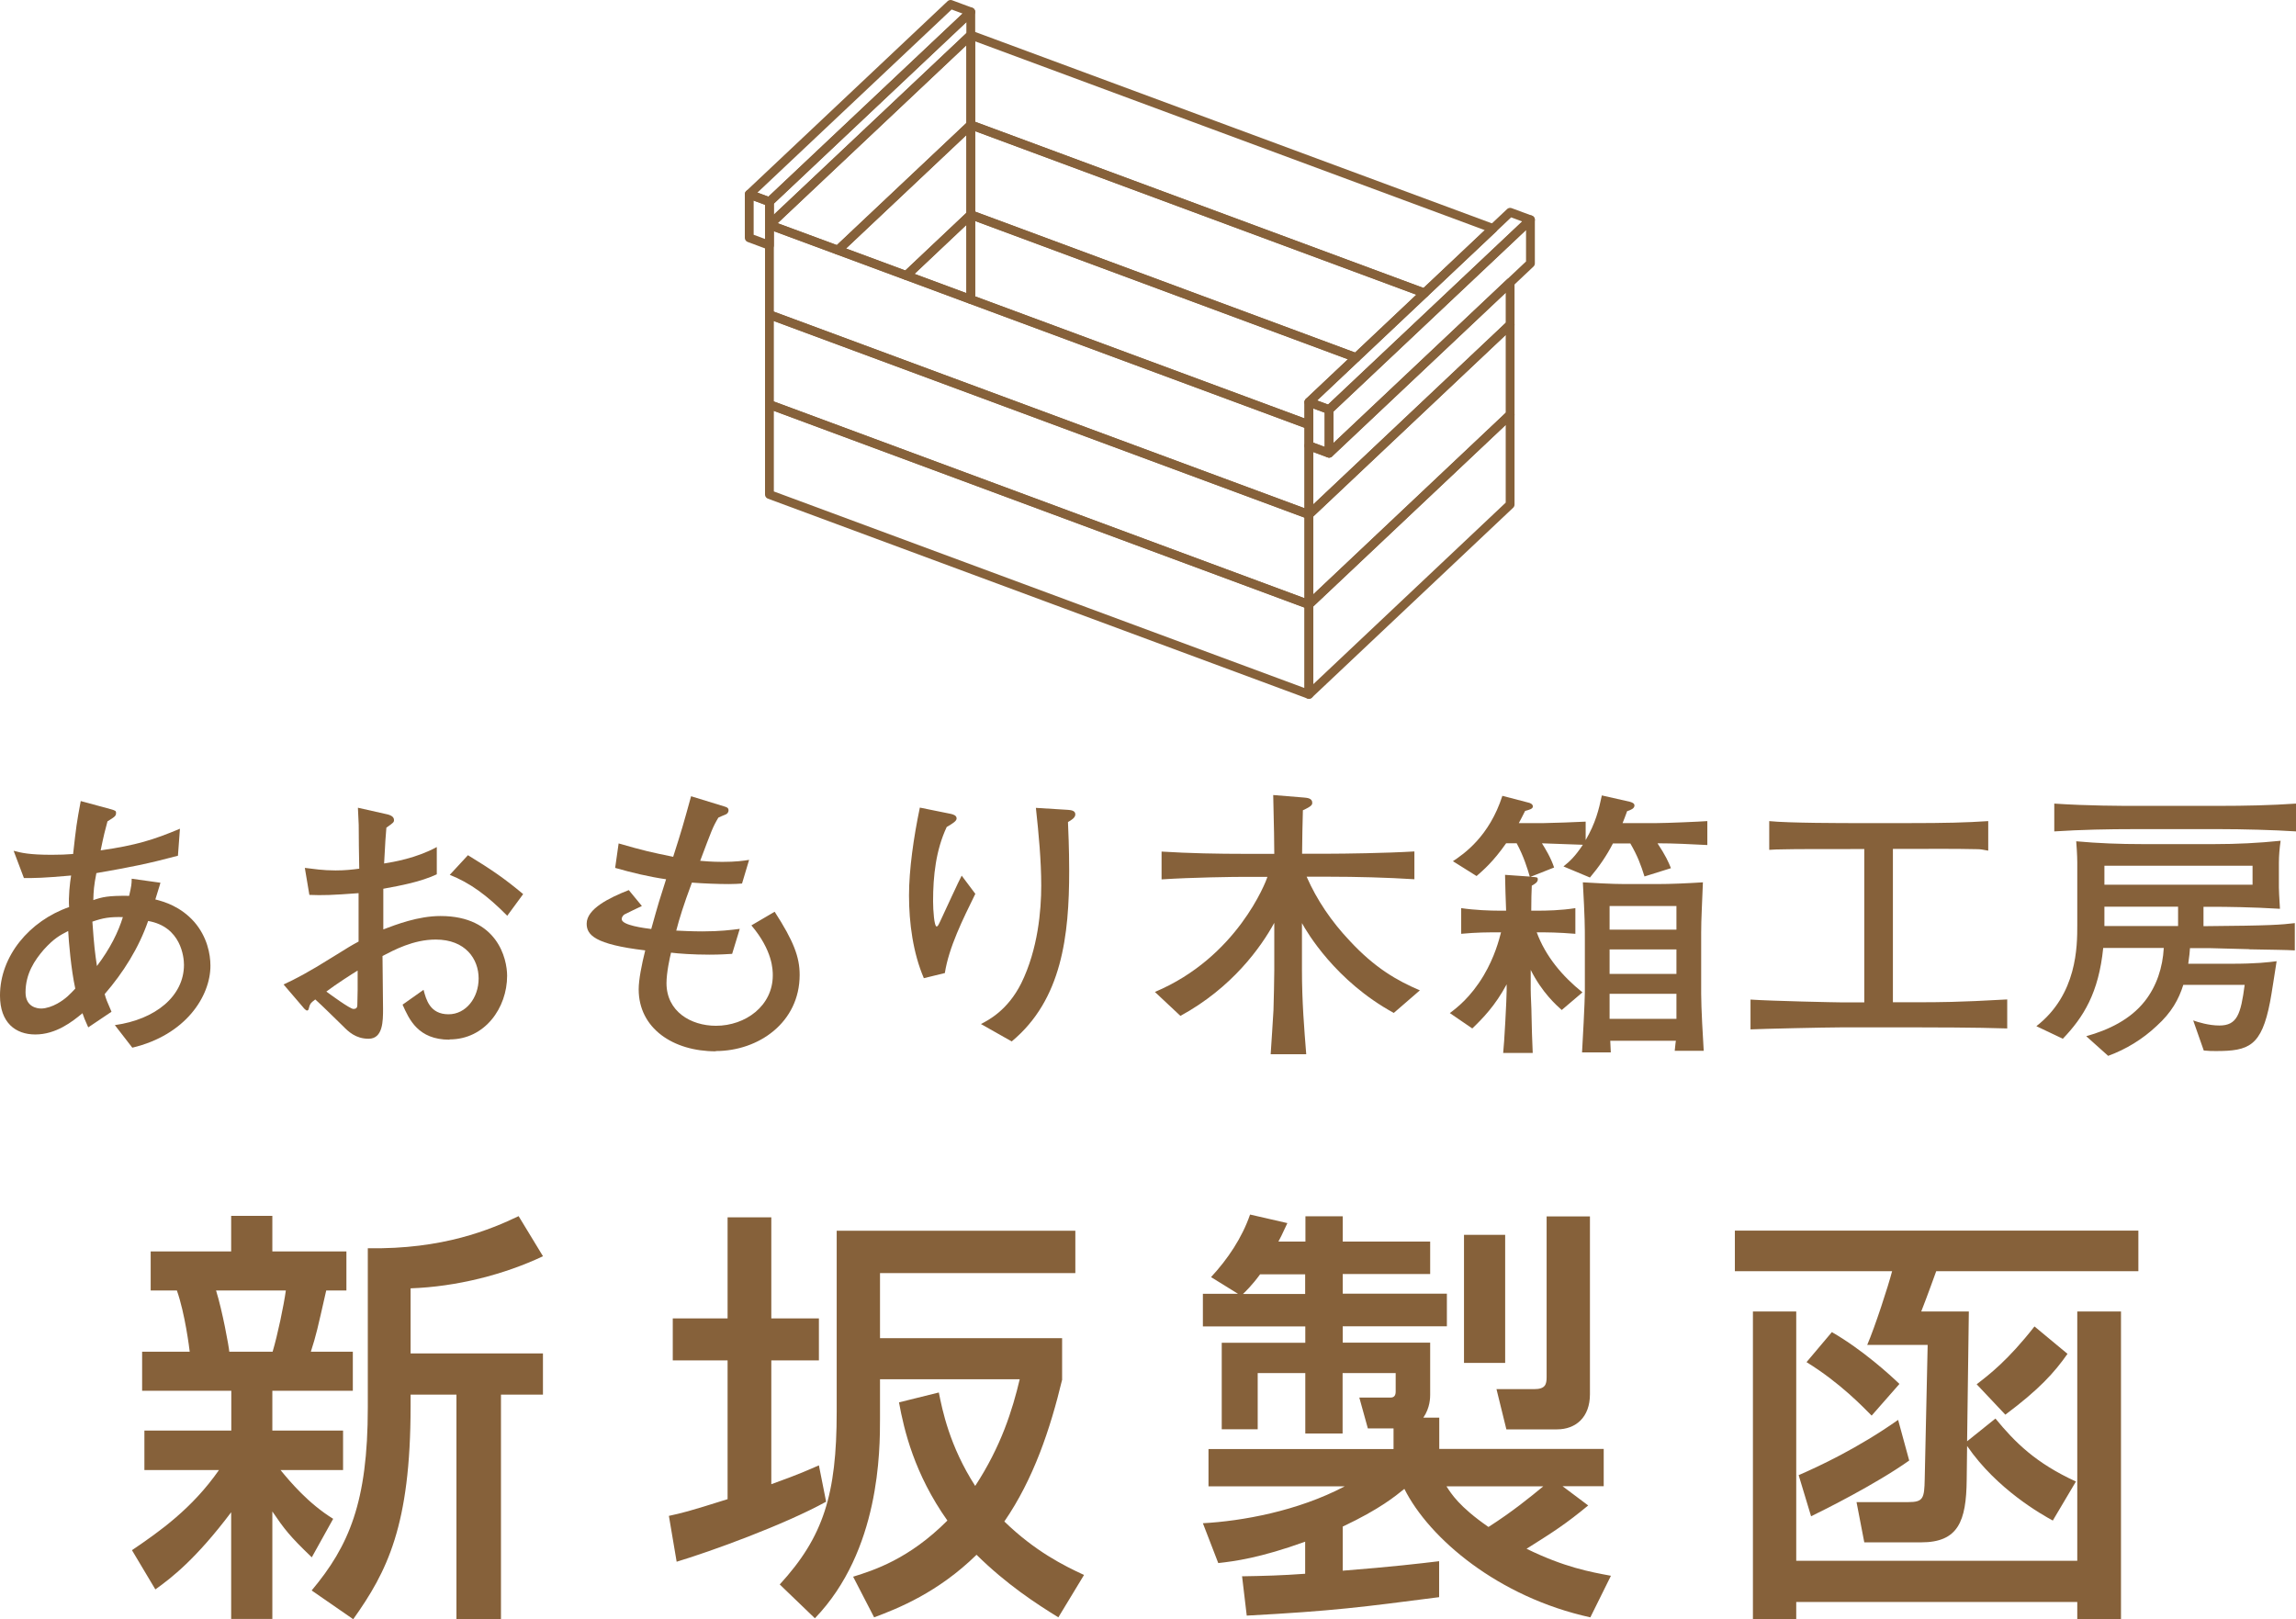
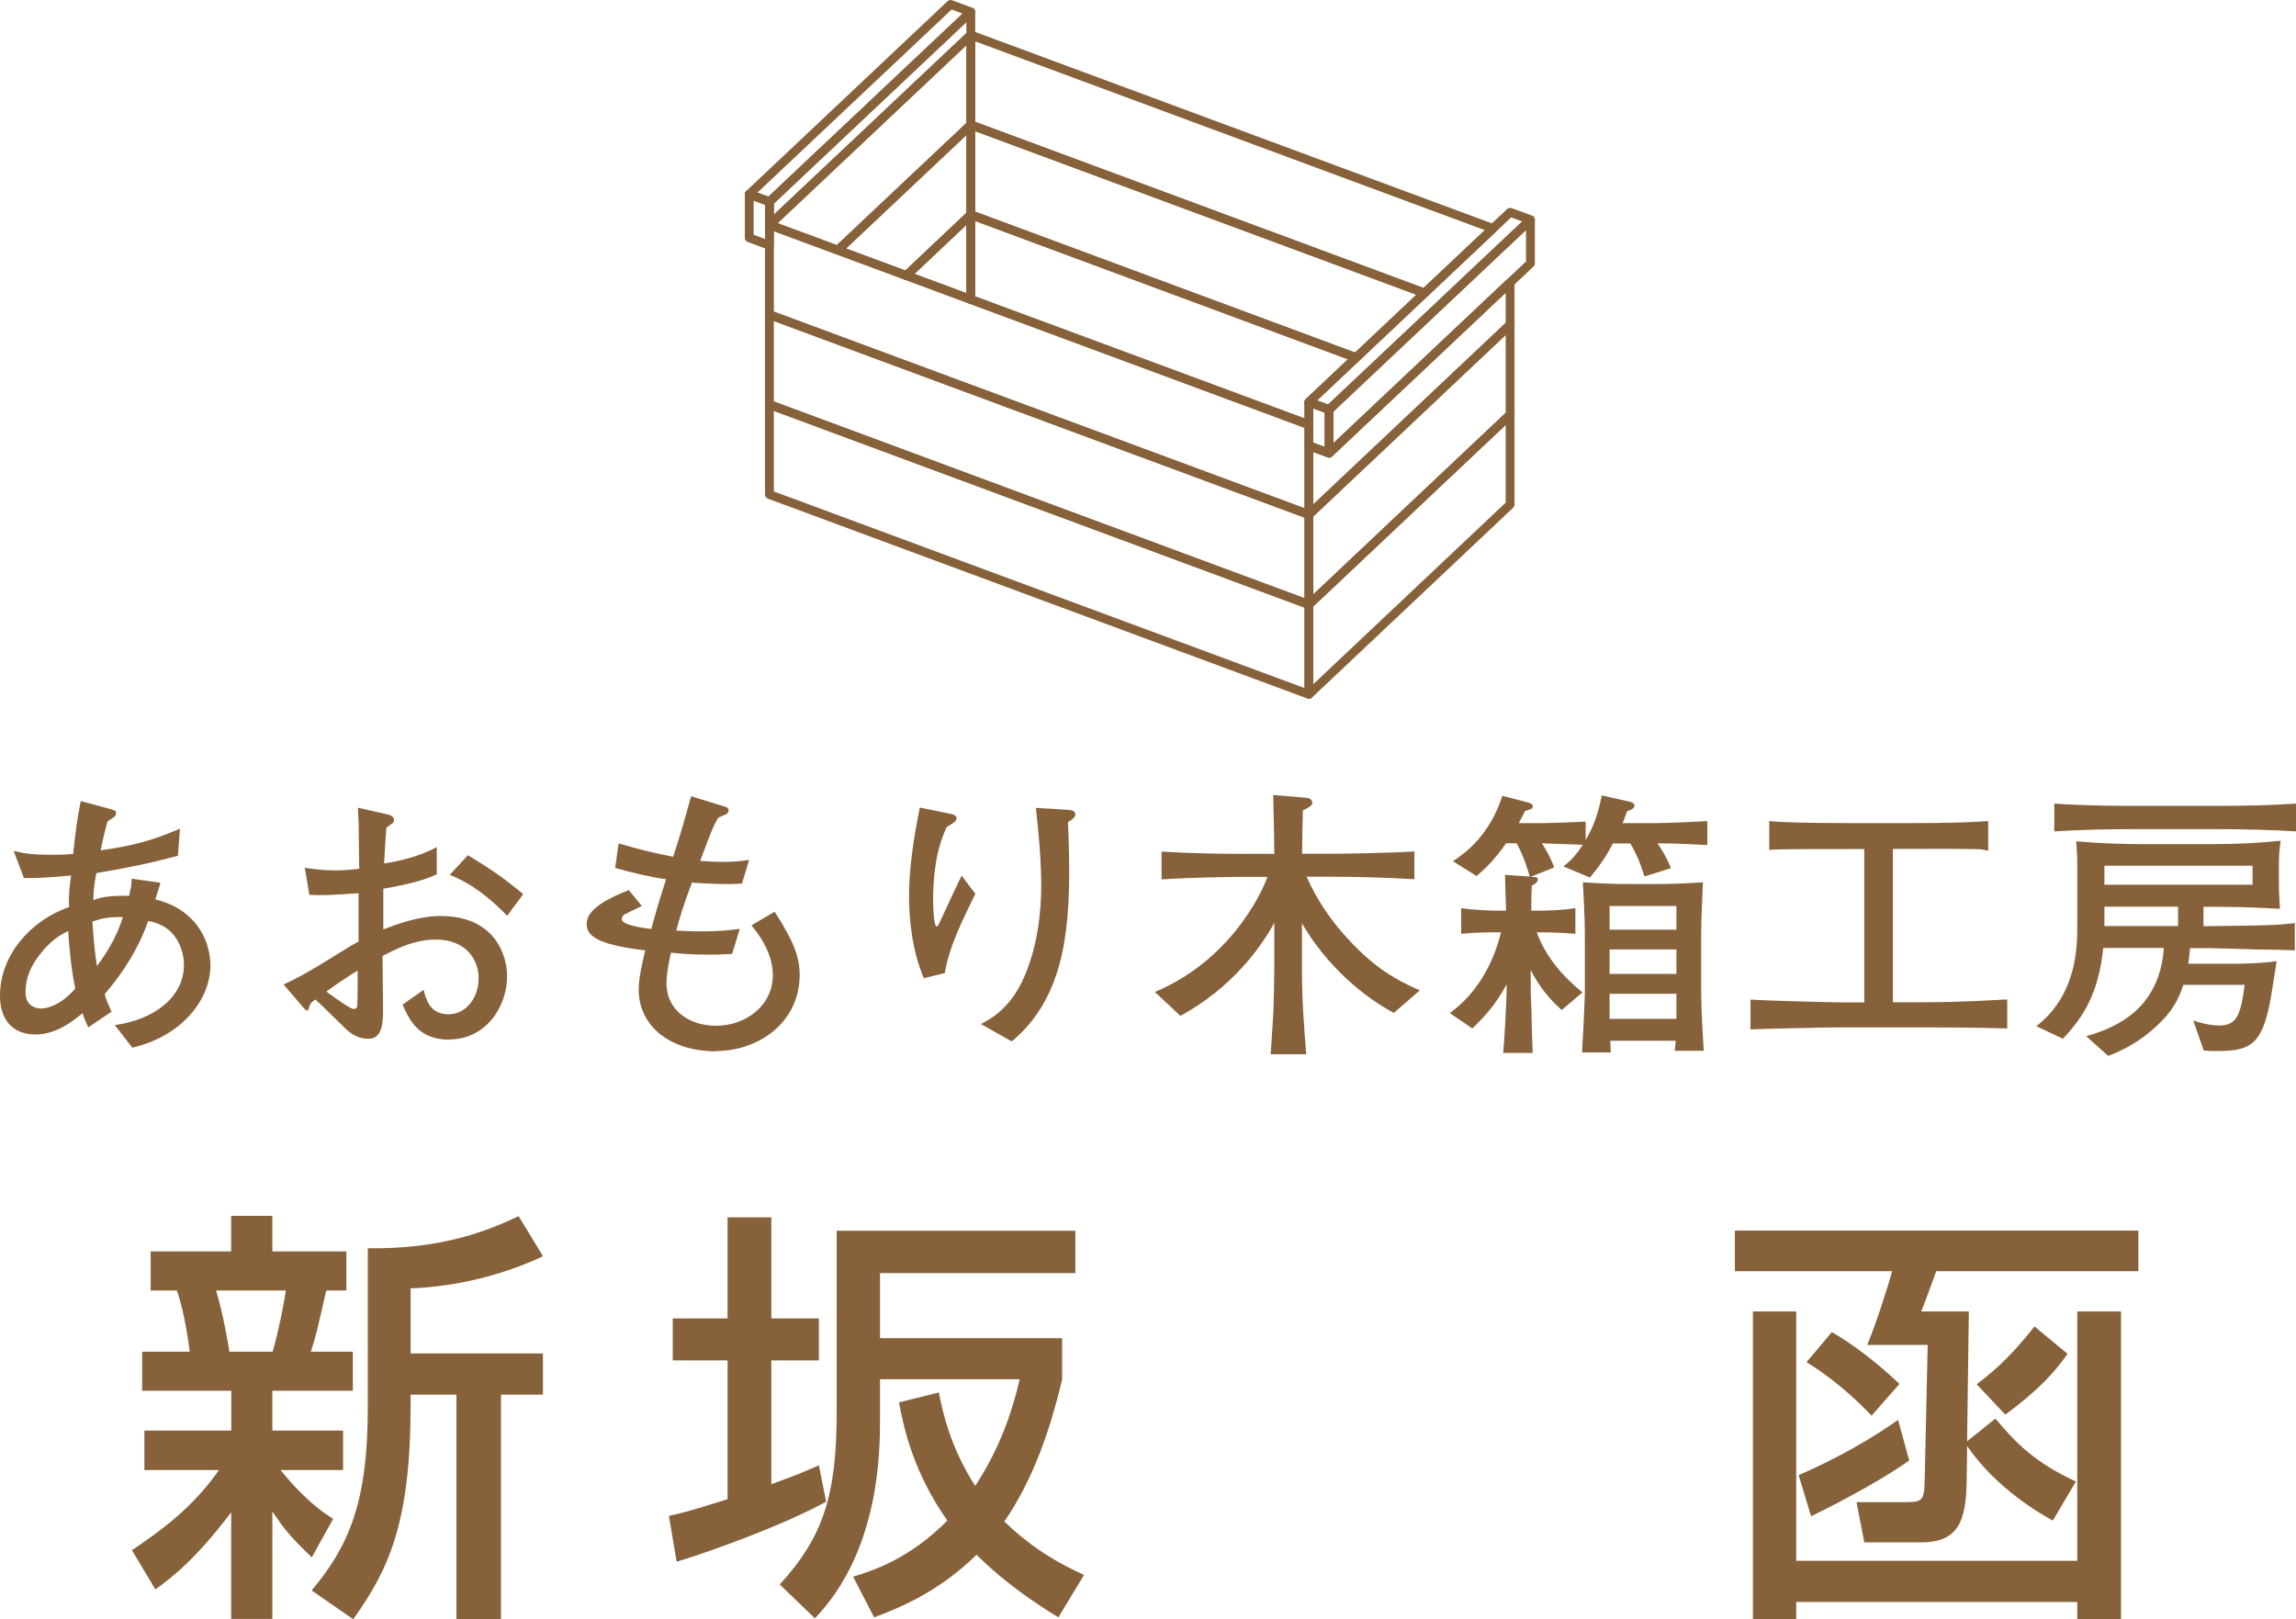
<svg xmlns="http://www.w3.org/2000/svg" id="_レイヤー_1" data-name="レイヤー 1" viewBox="0 0 171.73 121.11">
  <defs>
    <style>
      .cls-1 {
        fill: none;
        stroke: #86613a;
        stroke-linecap: round;
        stroke-linejoin: round;
        stroke-width: .66px;
      }

      .cls-2 {
        fill: #86613a;
      }
    </style>
  </defs>
  <g>
    <polygon class="cls-1" points="57.55 18.35 57.55 15.09 56.04 14.53 56.04 17.79 57.55 18.35" />
    <polygon class="cls-1" points="71.1 .33 72.61 .89 57.55 15.09 56.04 14.53 71.1 .33" />
    <polygon class="cls-1" points="57.55 15.09 57.55 16.82 72.61 2.62 72.61 .89 57.55 15.09" />
    <polygon class="cls-1" points="72.61 9.34 72.61 2.62 57.55 16.82 62.67 18.71 72.61 9.34" />
    <polygon class="cls-1" points="97.9 45.22 57.55 30.26 57.55 23.54 97.9 38.49 97.9 45.22" />
    <polygon class="cls-1" points="97.9 51.94 57.55 36.99 57.55 30.26 97.9 45.22 97.9 51.94" />
    <polygon class="cls-1" points="67.79 20.61 72.61 16.06 72.61 9.34 62.67 18.71 67.79 20.61" />
    <polygon class="cls-1" points="72.61 22.4 72.61 16.06 67.79 20.61 72.61 22.4" />
    <polygon class="cls-1" points="97.9 45.22 112.95 31.02 112.95 24.29 97.9 38.49 97.9 45.22" />
    <polygon class="cls-1" points="97.9 51.94 112.95 37.74 112.95 31.02 97.9 45.22 97.9 51.94" />
    <polygon class="cls-1" points="99.41 33.9 99.41 30.64 97.9 30.08 97.9 33.34 99.41 33.9" />
    <polygon class="cls-1" points="99.41 33.9 99.41 30.64 114.47 16.44 114.47 19.7 99.41 33.9" />
    <polygon class="cls-1" points="112.95 15.88 114.47 16.44 99.41 30.64 97.9 30.08 112.95 15.88" />
    <polygon class="cls-1" points="111.67 17.09 72.61 2.62 72.61 9.34 106.55 21.92 111.67 17.09" />
    <polygon class="cls-1" points="106.55 21.92 72.61 9.34 72.61 16.06 101.43 26.75 106.55 21.92" />
    <polygon class="cls-1" points="97.9 30.08 101.43 26.75 72.61 16.06 72.61 22.4 97.9 31.77 97.9 30.08" />
    <polygon class="cls-1" points="99.41 33.9 97.9 33.34 97.9 38.49 112.95 24.29 112.95 21.13 99.41 33.9" />
    <polygon class="cls-1" points="97.9 38.49 57.55 23.54 57.55 16.82 97.9 31.77 97.9 38.49" />
  </g>
  <g>
    <path class="cls-2" d="m9.89,78.36l-1.3-1.68c3.04-.42,5.17-2.17,5.17-4.51,0-.57-.21-2.85-2.68-3.28-.7,2.02-1.85,3.85-3.25,5.47.11.4.15.49.51,1.32l-1.74,1.17c-.28-.64-.32-.72-.43-1.06-.77.64-1.98,1.59-3.53,1.59-1.47,0-2.64-.87-2.64-2.91,0-2.96,2.21-5.59,5.17-6.62-.06-.77.06-1.83.15-2.36-2.11.19-2.7.19-3.53.19l-.77-2.04c.55.15,1.17.3,2.85.3.66,0,1.08-.02,1.6-.06.23-2.06.26-2.3.57-3.96l2.21.6c.38.11.43.13.43.28,0,.23-.06.28-.64.64-.17.62-.28,1.04-.51,2.17,2.64-.38,3.96-.79,5.93-1.62l-.15,2.02c-2.25.6-3.51.85-6.1,1.3-.19.96-.21,1.34-.23,2.02.66-.23,1.11-.34,2.68-.32.17-.74.19-.89.19-1.28l2.15.3c-.08.32-.13.4-.38,1.25.68.17,1.89.53,2.91,1.68.96,1.11,1.21,2.4,1.21,3.28,0,2.3-1.87,5.19-5.85,6.13Zm-4.79-8.72c-.62.32-1.06.55-1.83,1.4-.68.79-1.36,1.79-1.36,3.19,0,1.11.89,1.21,1.17,1.21.38,0,.85-.17,1.19-.36.66-.36,1.02-.77,1.36-1.13-.32-1.47-.49-3.55-.53-4.32Zm1.81-.7c.13,1.85.19,2.3.34,3.32,1-1.32,1.6-2.55,1.94-3.66-1-.02-1.47.06-2.28.34Z" />
    <path class="cls-2" d="m33.62,77.77c-2.36,0-3.02-1.53-3.51-2.62l1.57-1.11c.19.72.47,1.83,1.87,1.83,1.3,0,2.25-1.23,2.25-2.68s-.98-2.91-3.21-2.91c-1.68,0-3.13.79-3.98,1.23,0,.51.04,3.81.04,3.96,0,.89,0,2.23-1.08,2.23-.96,0-1.51-.53-1.91-.94-.57-.55-1.53-1.51-2.08-2-.38.28-.4.36-.49.7,0,.06-.06.13-.13.13s-.26-.19-.26-.21l-1.49-1.74c.87-.4,1.79-.87,3.72-2.08,1.19-.74,1.3-.81,1.89-1.13v-3.62c-1.98.15-2.7.17-3.68.13l-.34-2.02c.68.08,1.34.19,2.3.19.72,0,1.23-.06,1.77-.13-.02-.53-.04-2.81-.04-3.28-.02-.53-.04-.89-.06-1.28l2,.45c.3.06.7.15.7.47,0,.17-.06.21-.57.57-.06.72-.08.94-.17,2.68.7-.11,2.42-.4,3.94-1.23v2.04c-1.23.57-2.64.83-4,1.08v3.04c.96-.36,2.6-1,4.28-1,4.25,0,4.98,3.19,4.98,4.47,0,2.4-1.66,4.76-4.3,4.76Zm-6.87-5.17c-.32.19-1.62,1.02-2.34,1.57.28.21,1.77,1.3,2.02,1.3.3,0,.3-.17.3-.43l.02-.98v-1.47Zm11.19-4.1c-1.53-1.55-2.81-2.47-4.3-3.06l1.36-1.47c1.77,1.08,2.77,1.77,4.13,2.91l-1.19,1.62Z" />
    <path class="cls-2" d="m53.53,78.64c-3.19,0-5.76-1.72-5.76-4.64,0-.72.23-1.87.49-2.91-3.81-.45-4.38-1.17-4.38-2,0-1.11,1.7-1.94,3.15-2.51l.98,1.19c-.13.06-1.3.62-1.32.64-.11.09-.19.21-.19.34,0,.47,1.74.68,2.21.74.55-1.98.62-2.19,1.11-3.72-1.3-.19-2.55-.49-3.81-.85l.26-1.83c1.91.55,2.42.66,4.08,1,.68-2.13.74-2.36,1.34-4.53l2.57.79c.19.06.23.15.23.26,0,.17-.11.28-.23.32-.09.04-.47.19-.53.23-.43.72-.51.98-1.36,3.23.25.02.85.08,1.66.08,1,0,1.57-.08,2-.15l-.53,1.77c-.3.02-.57.04-.98.04-.79,0-1.87-.04-2.77-.11-.64,1.72-.94,2.7-1.17,3.59.38.02,1.21.06,1.96.06,1.32,0,2.17-.11,2.79-.19l-.57,1.87c-.4.02-.85.06-1.7.06-1.21,0-2.32-.08-2.87-.15-.09.36-.34,1.49-.34,2.28,0,2.11,1.81,3.19,3.7,3.19,2.21,0,4.25-1.49,4.25-3.77,0-.4,0-1.85-1.6-3.74l1.74-1.02c1.43,2.21,1.87,3.4,1.87,4.72,0,3.57-3.08,5.7-6.27,5.7Z" />
    <path class="cls-2" d="m70.65,72.79l-1.55.38c-.81-1.89-1.11-4.13-1.11-6.19,0-1.91.34-4.32.81-6.57l2.32.47c.17.04.43.11.43.34,0,.19-.26.36-.74.64-.81,1.72-1.02,3.66-1.02,5.55,0,.7.09,1.89.26,1.89.08,0,.11-.04.28-.4.21-.45,1.47-3.19,1.6-3.4l1.02,1.36c-.94,1.92-1.98,4-2.28,5.93Zm9.23-11.29c.02.57.09,1.94.09,3.64,0,4.81-.53,9.64-4.3,12.76l-2.3-1.3c.57-.3,2-1.02,3.02-3.06,1.25-2.55,1.49-5.45,1.49-7.3s-.19-3.89-.4-5.81l2.42.15c.19.02.53.04.53.34,0,.26-.34.45-.55.57Z" />
    <path class="cls-2" d="m104.25,75.77c-4.36-2.38-6.51-6.06-6.87-6.72v3.49c0,2.42.17,4.42.32,6.32h-2.66c.04-.51.19-2.96.21-3.3.02-.51.06-2.53.06-2.98v-3.55c-1,1.83-3.15,4.85-7.02,6.96l-1.91-1.79c6.15-2.59,8.3-8.23,8.42-8.61h-1.62c-.92,0-4.02.04-6.3.19v-2.08c2.08.13,4.19.17,6.3.17h2.13c0-.91-.02-1.77-.08-4.4l2.32.19c.19.02.6.04.6.38,0,.15-.02.26-.7.57-.04,1.45-.04,1.62-.06,3.25h2.02c1.04,0,4.21-.04,6.38-.17v2.08c-2.02-.13-4.36-.19-6.38-.19h-1.68c.77,1.76,1.87,3.36,3.19,4.76,1.92,2.08,3.59,3.02,5.28,3.74l-1.94,1.68Z" />
    <path class="cls-2" d="m123.98,63.09c.59.89.81,1.38,1,1.85l-1.98.62c-.26-.83-.51-1.53-1.06-2.47h-1.3c-.47.92-1.06,1.77-1.72,2.55l-1.98-.83c.47-.38.85-.72,1.45-1.62-.19,0-3.02-.11-3.06-.11.25.4.66,1.06.91,1.81l-1.77.7c.49.02.55.02.55.19,0,.23-.26.36-.45.47-.02.23-.04,1.23-.04,1.87h.45c.68,0,1.77-.02,2.85-.19v1.92c-1.34-.11-2.08-.11-2.89-.11.66,1.79,1.91,3.28,3.42,4.49l-1.55,1.32c-.4-.36-1.47-1.3-2.32-3v1.47c0,.53.06,1.38.06,1.91.02.89.04,1.83.09,2.83h-2.21c.08-.64.26-4.06.26-4.66v-.47c-.85,1.59-1.79,2.55-2.57,3.3l-1.68-1.15c.51-.38,1.55-1.17,2.53-2.81.83-1.4,1.15-2.66,1.3-3.23-1.08,0-1.77,0-2.98.11v-1.92c1.02.15,2.17.19,2.85.19h.51c-.04-.96-.06-1.79-.08-2.68l1.85.13c-.17-.58-.45-1.51-.98-2.49h-.79c-.98,1.4-1.72,2.02-2.21,2.45l-1.77-1.11c.83-.55,2.72-1.85,3.7-4.89l1.96.51c.11.02.32.11.32.28,0,.19-.26.25-.58.34-.23.47-.32.62-.47.91h1.87c.36,0,2.74-.08,3.13-.11v1.38c.74-1.28.98-2.25,1.21-3.34l2.08.47c.15.04.36.11.36.28,0,.23-.28.34-.55.43-.17.47-.23.62-.34.89h2.53c.75,0,3.3-.11,3.81-.15v1.79c-1.23-.06-2.47-.13-3.72-.13Zm1.28,15.53c.02-.13.06-.66.09-.77h-4.91c0,.11.04.79.04.87h-2.15c.04-.57.21-3.91.21-4.49v-3.98c0-.83,0-1.57-.15-4.25.66.04,2.17.13,3.15.13h2.36c1.11,0,2.36-.06,3.47-.13-.06,1.66-.13,2.7-.13,3.76v4.59c0,1,.13,3.34.19,4.25h-2.17Zm.13-10.85h-5v1.77h5v-1.77Zm0,3.25h-5v1.83h5v-1.83Zm0,3.32h-5v1.87h5v-1.87Z" />
    <path class="cls-2" d="m143.61,76.85h-5.98c-1.06,0-5.93.11-6.7.15v-2.23c1.64.11,6.4.21,6.83.21h1.68v-11.47h-.66c-2.21,0-4.7,0-5.28.02-.51,0-.87.02-1.17.04v-2.15c1.4.15,5.66.15,6.62.15h3.72c2.89,0,4.4-.04,6.04-.15v2.21c-.45-.08-.55-.11-.85-.11-1.68-.04-3.55-.02-5.34-.02h-.94v11.47h2c1.28,0,2.89,0,6.55-.21v2.17c-2.17-.08-6.13-.08-6.53-.08Z" />
    <path class="cls-2" d="m168.24,71c-.49,0-2.62-.08-3.04-.08h-1.4c-.02.28-.04.57-.13,1.17h3.23c1.87,0,2.77-.11,3.38-.19-.08.49-.4,2.62-.49,3.04-.64,3.32-1.59,3.68-4.04,3.68-.32,0-.51,0-.92-.04l-.79-2.25c.36.13,1.17.38,1.96.38,1.32,0,1.6-.83,1.89-3.04h-4.59c-.34,1.08-.87,2.06-2,3.08-1.04.98-2.28,1.74-3.62,2.23l-1.64-1.47c1.68-.47,3.3-1.25,4.38-2.62.89-1.13,1.34-2.53,1.42-3.98h-4.53c-.34,3.36-1.47,5.17-3.02,6.79l-1.98-.94c3.06-2.38,3.06-5.98,3.06-7.57v-4.66c0-.08,0-.62-.08-1.6,1.64.15,3.28.21,4.91.21h5.45c1.64,0,3.3-.08,4.93-.25-.08.55-.13,1.11-.13,1.66v1.83c0,.3.02.55.08,1.6-2.06-.13-4.17-.15-4.93-.15h-.79v1.45c5.19-.04,5.79-.11,6.83-.23v2.04c-.79-.04-1.38-.04-3.42-.08Zm-2.25-8.98h-6.3c-2.02,0-4.02.04-6.04.17v-2.08c2.51.17,5.08.17,6.04.17h6.3c1.87,0,3.87-.04,5.74-.17v2.08c-1.66-.11-4.02-.17-5.74-.17Zm2.49,2.74h-11.08v1.42h11.08v-1.42Zm-5.57,3.06h-5.51v1.45h5.51v-1.45Z" />
  </g>
  <g>
    <path class="cls-2" d="m9.88,115.95c2.08-1.41,4.49-3.11,6.5-5.99h-5.58v-2.95h6.5v-2.98h-6.67v-2.92h3.56c-.03-.26-.35-2.85-.96-4.58h-1.96v-2.92h6.02v-2.66h3.08v2.66h5.54v2.92h-1.51c-.67,2.95-.74,3.3-1.15,4.58h3.14v2.92h-6.02v2.98h5.29v2.95h-4.68c.74.9,2.08,2.5,3.94,3.65l-1.6,2.88c-1.67-1.6-2.05-2.11-2.95-3.43v8.04h-3.08v-7.98c-2.63,3.49-4.45,4.9-5.67,5.77l-1.76-2.95Zm6.28-19.42c.48,1.54.96,4.2.99,4.58h3.24c.38-1.28.83-3.43.99-4.58h-5.22Zm24.45-2.56c-2.92,1.38-6.47,2.28-9.9,2.4v4.87h9.9v3.08h-3.14v16.79h-3.33v-16.79h-3.43v.87c0,8.94-1.76,12.37-4.29,15.93l-3.11-2.15c2.79-3.33,4.2-6.6,4.2-13.68v-11.92c5.64.1,9.2-1.41,11.28-2.4l1.83,3.01Z" />
    <path class="cls-2" d="m50.03,113.39c.99-.22,1.35-.29,4.39-1.25v-10.38h-4.1v-3.14h4.1v-7.56h3.27v7.56h3.56v3.14h-3.56v9.26c2.15-.77,2.82-1.09,3.56-1.41l.54,2.72c-3.14,1.73-8.62,3.72-11.18,4.49l-.58-3.43Zm29.42-10.22c-.9,3.75-2.15,7.47-4.33,10.64,2.31,2.24,4.45,3.3,5.96,4l-1.92,3.17c-1.67-1.03-3.88-2.47-6.12-4.68-2.88,2.82-5.86,4.01-7.66,4.68l-1.57-3.04c1.54-.48,4.17-1.31,7.05-4.2-2.47-3.49-3.24-6.76-3.62-8.84l2.98-.74c.26,1.31.8,4.01,2.72,6.99,1.95-2.98,2.79-5.7,3.33-7.98h-10.45v2.92c0,2.4,0,9.9-4.87,14.96l-2.63-2.53c3.27-3.56,4.26-6.73,4.26-12.91v-13.55h17.85v3.17h-14.61v4.87h13.62v3.08Z" />
-     <path class="cls-2" d="m92.88,117.91c1.73-.03,2.95-.06,4.74-.19v-2.4c-3.37,1.22-5.32,1.47-6.5,1.6l-1.15-2.98c2.92-.16,7.08-.9,10.61-2.76h-10.19v-2.79h13.84v-1.54h-1.92l-.64-2.31h2.34c.29,0,.38-.19.38-.45v-1.38h-3.97v4.52h-2.79v-4.52h-3.56v4.2h-2.69v-6.47h6.25v-1.22h-7.66v-2.44h2.63l-2.02-1.25c1.25-1.35,2.31-2.92,2.92-4.68l2.79.64c-.45.96-.51,1.09-.67,1.38h2.02v-1.89h2.79v1.89h6.54v2.43h-6.54v1.47h7.79v2.44h-7.79v1.22h6.54v3.88c0,.22,0,.99-.51,1.73h1.19v2.34h12.3v2.79h-3.08l1.92,1.44c-1.67,1.38-2.56,1.95-4.61,3.24,2.82,1.38,4.74,1.73,6.31,2.02l-1.54,3.11c-6.89-1.51-12.05-5.9-13.91-9.61-.67.54-1.83,1.51-4.61,2.82v3.3c3.69-.29,5.8-.54,7.21-.71v2.69c-5.74.74-7.85,1.03-14.39,1.38l-.35-2.95Zm4.74-21.12v-1.47h-3.37c-.58.8-1.15,1.35-1.28,1.47h4.65Zm10.57,14.39c.35.54.93,1.51,3.14,3.04,1.76-1.12,3.17-2.27,4.1-3.04h-7.24Zm1.31-18.81h3.08v9.58h-3.08v-9.58Zm6.18-1.38h3.24v13.3c0,1.73-1.06,2.63-2.47,2.63h-3.78l-.74-3.01h2.82c.83,0,.93-.35.93-.9v-12.02Z" />
    <path class="cls-2" d="m153.54,113.74c-.77-.42-4.17-2.31-6.41-5.58l-.03,2.53c-.03,3.11-.64,4.68-3.4,4.68h-4.26l-.58-3.01h3.88c1.12,0,1.19-.29,1.22-1.73l.22-10.03h-4.52c.58-1.35,1.57-4.39,1.86-5.51h-11.76v-3.04h30.18v3.04h-15.12c-.13.35-.64,1.79-1.12,3.01h3.56l-.13,9.71,2.12-1.7c1.47,1.79,3.01,3.33,6.02,4.71l-1.73,2.92Zm-22.43-15.64h3.24v18.65h21.02v-18.65h3.27v23.01h-3.27v-1.28h-21.02v1.28h-3.24v-23.01Zm3.43,12.24c1.47-.64,4.39-1.99,7.43-4.13l.83,3.04c-2.53,1.79-6.41,3.72-7.34,4.17l-.93-3.08Zm2.47-10.7c2.34,1.35,4.39,3.24,5.06,3.88l-2.08,2.37c-.64-.64-2.34-2.44-4.87-4l1.89-2.24Zm10.83,3.91c.96-.74,2.34-1.79,4.33-4.33l2.47,2.05c-.99,1.41-2.12,2.66-4.65,4.55l-2.15-2.28Z" />
  </g>
</svg>